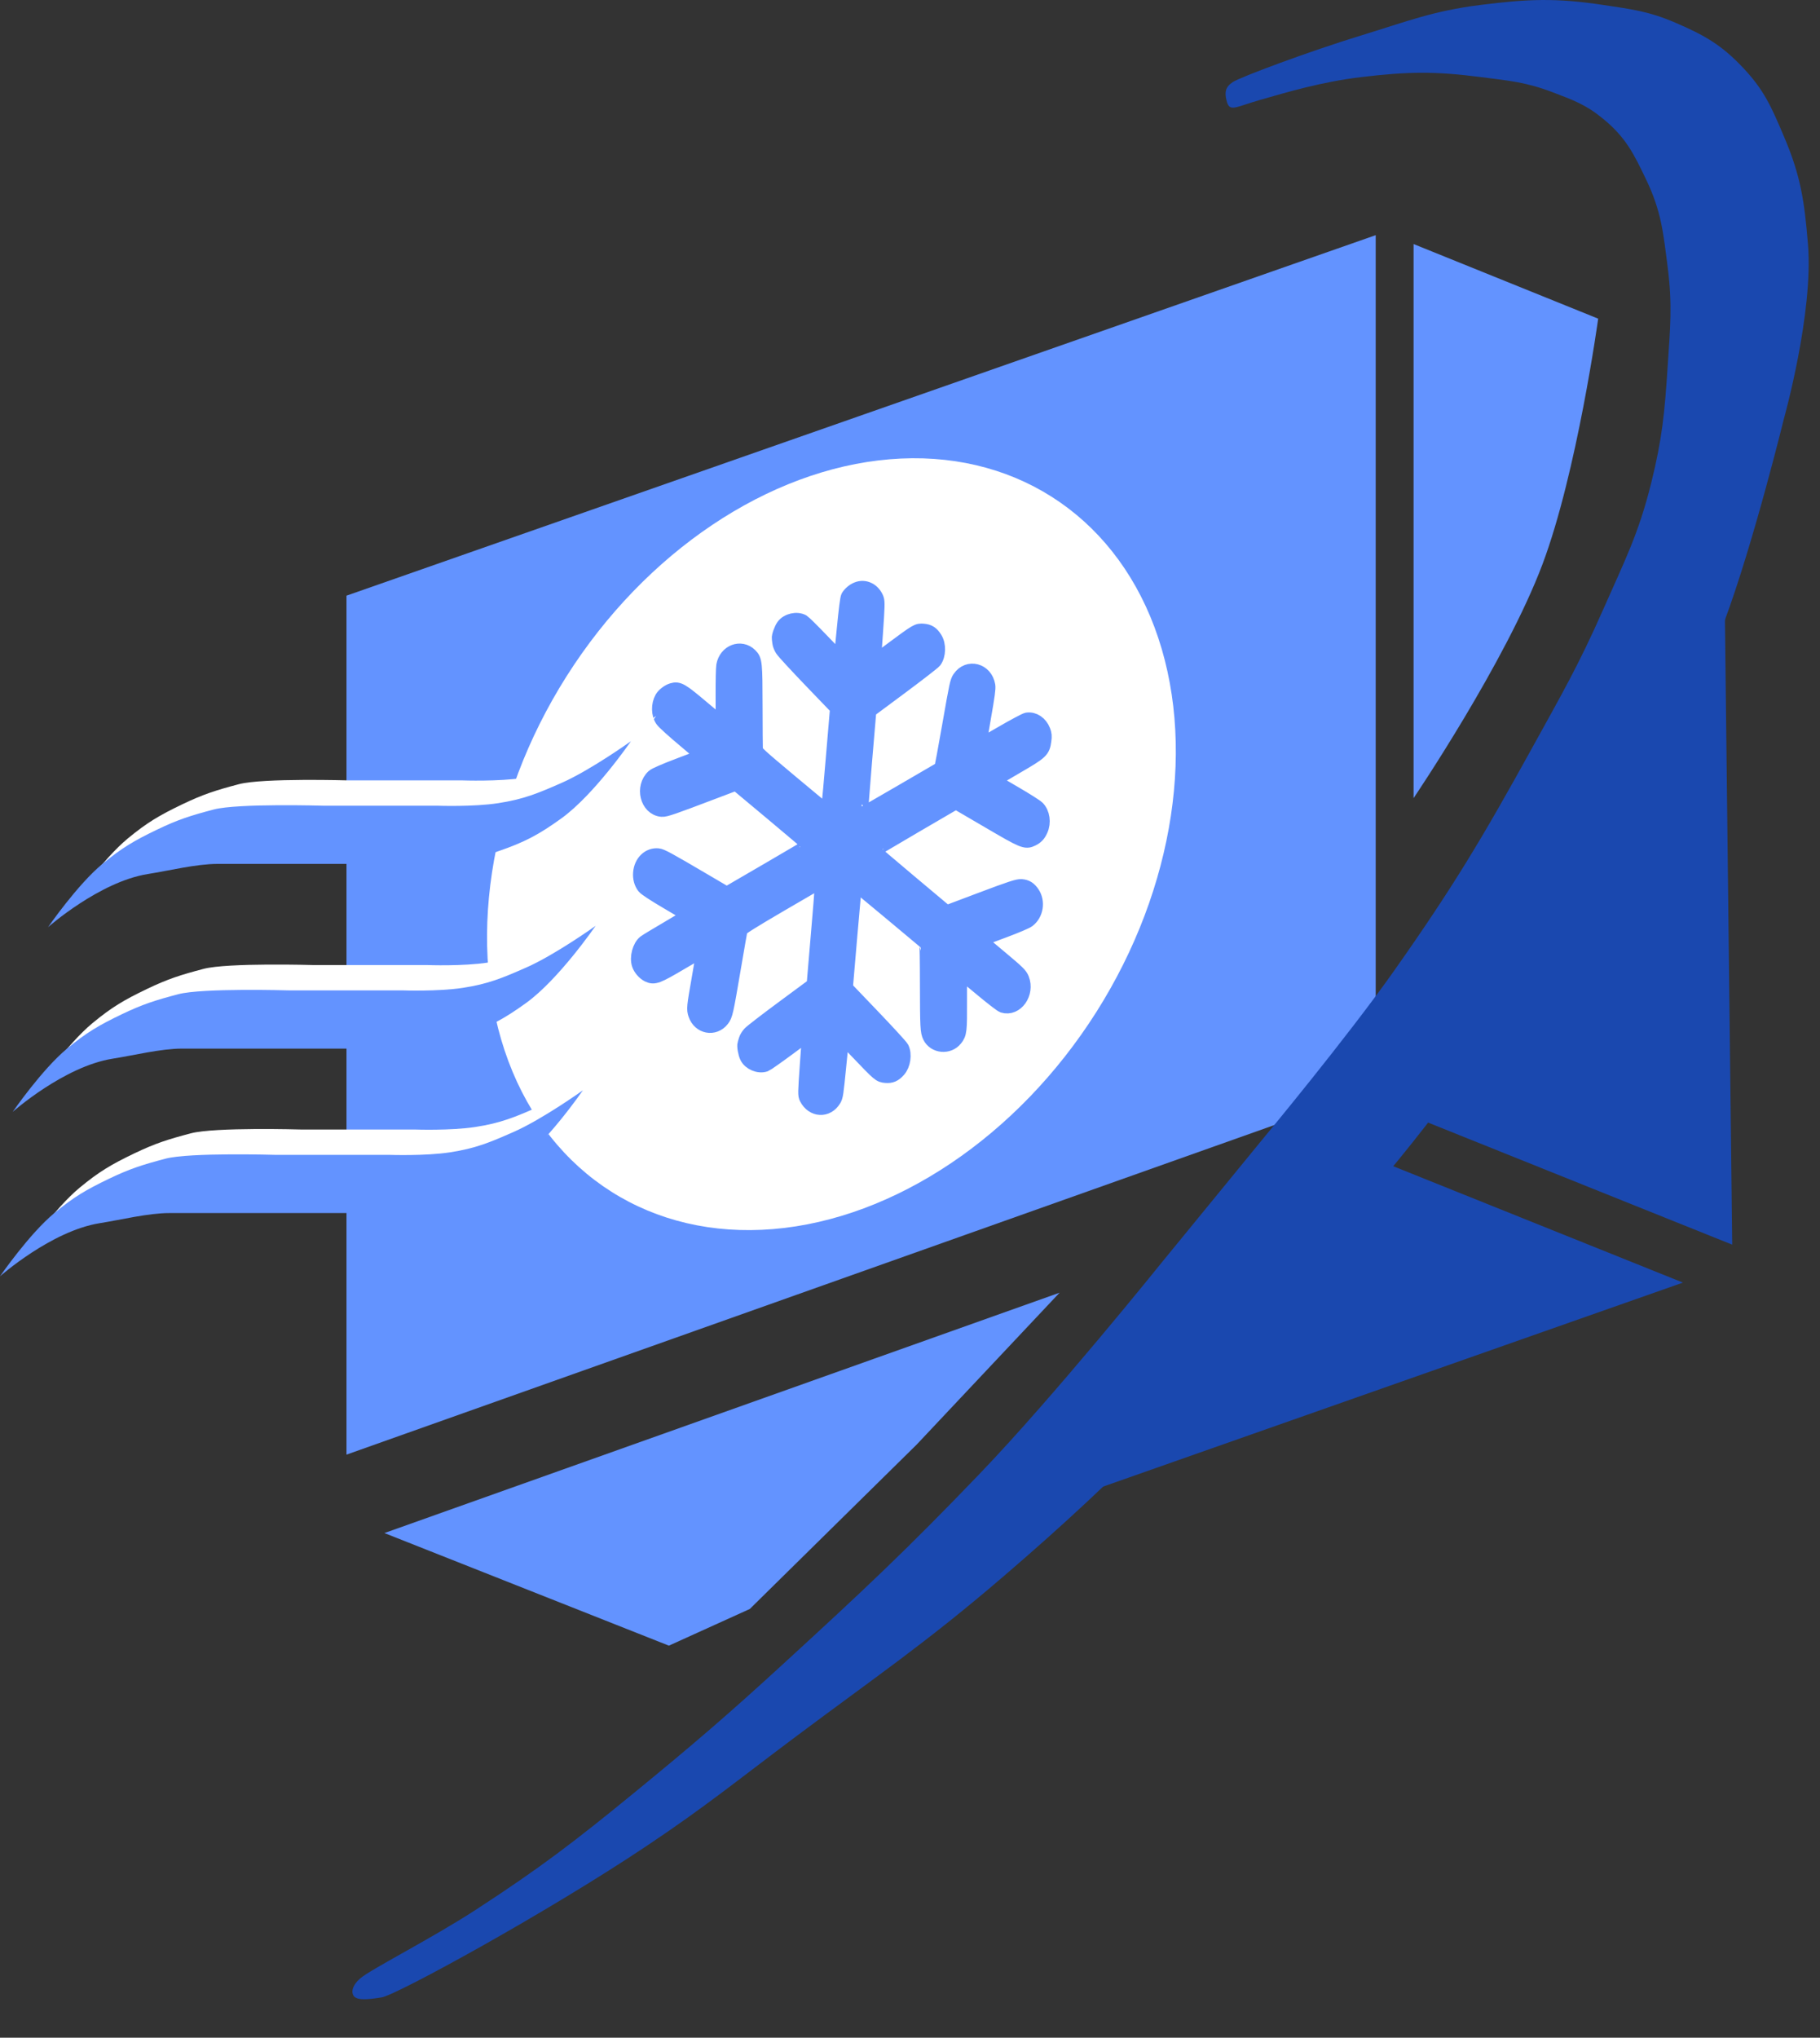
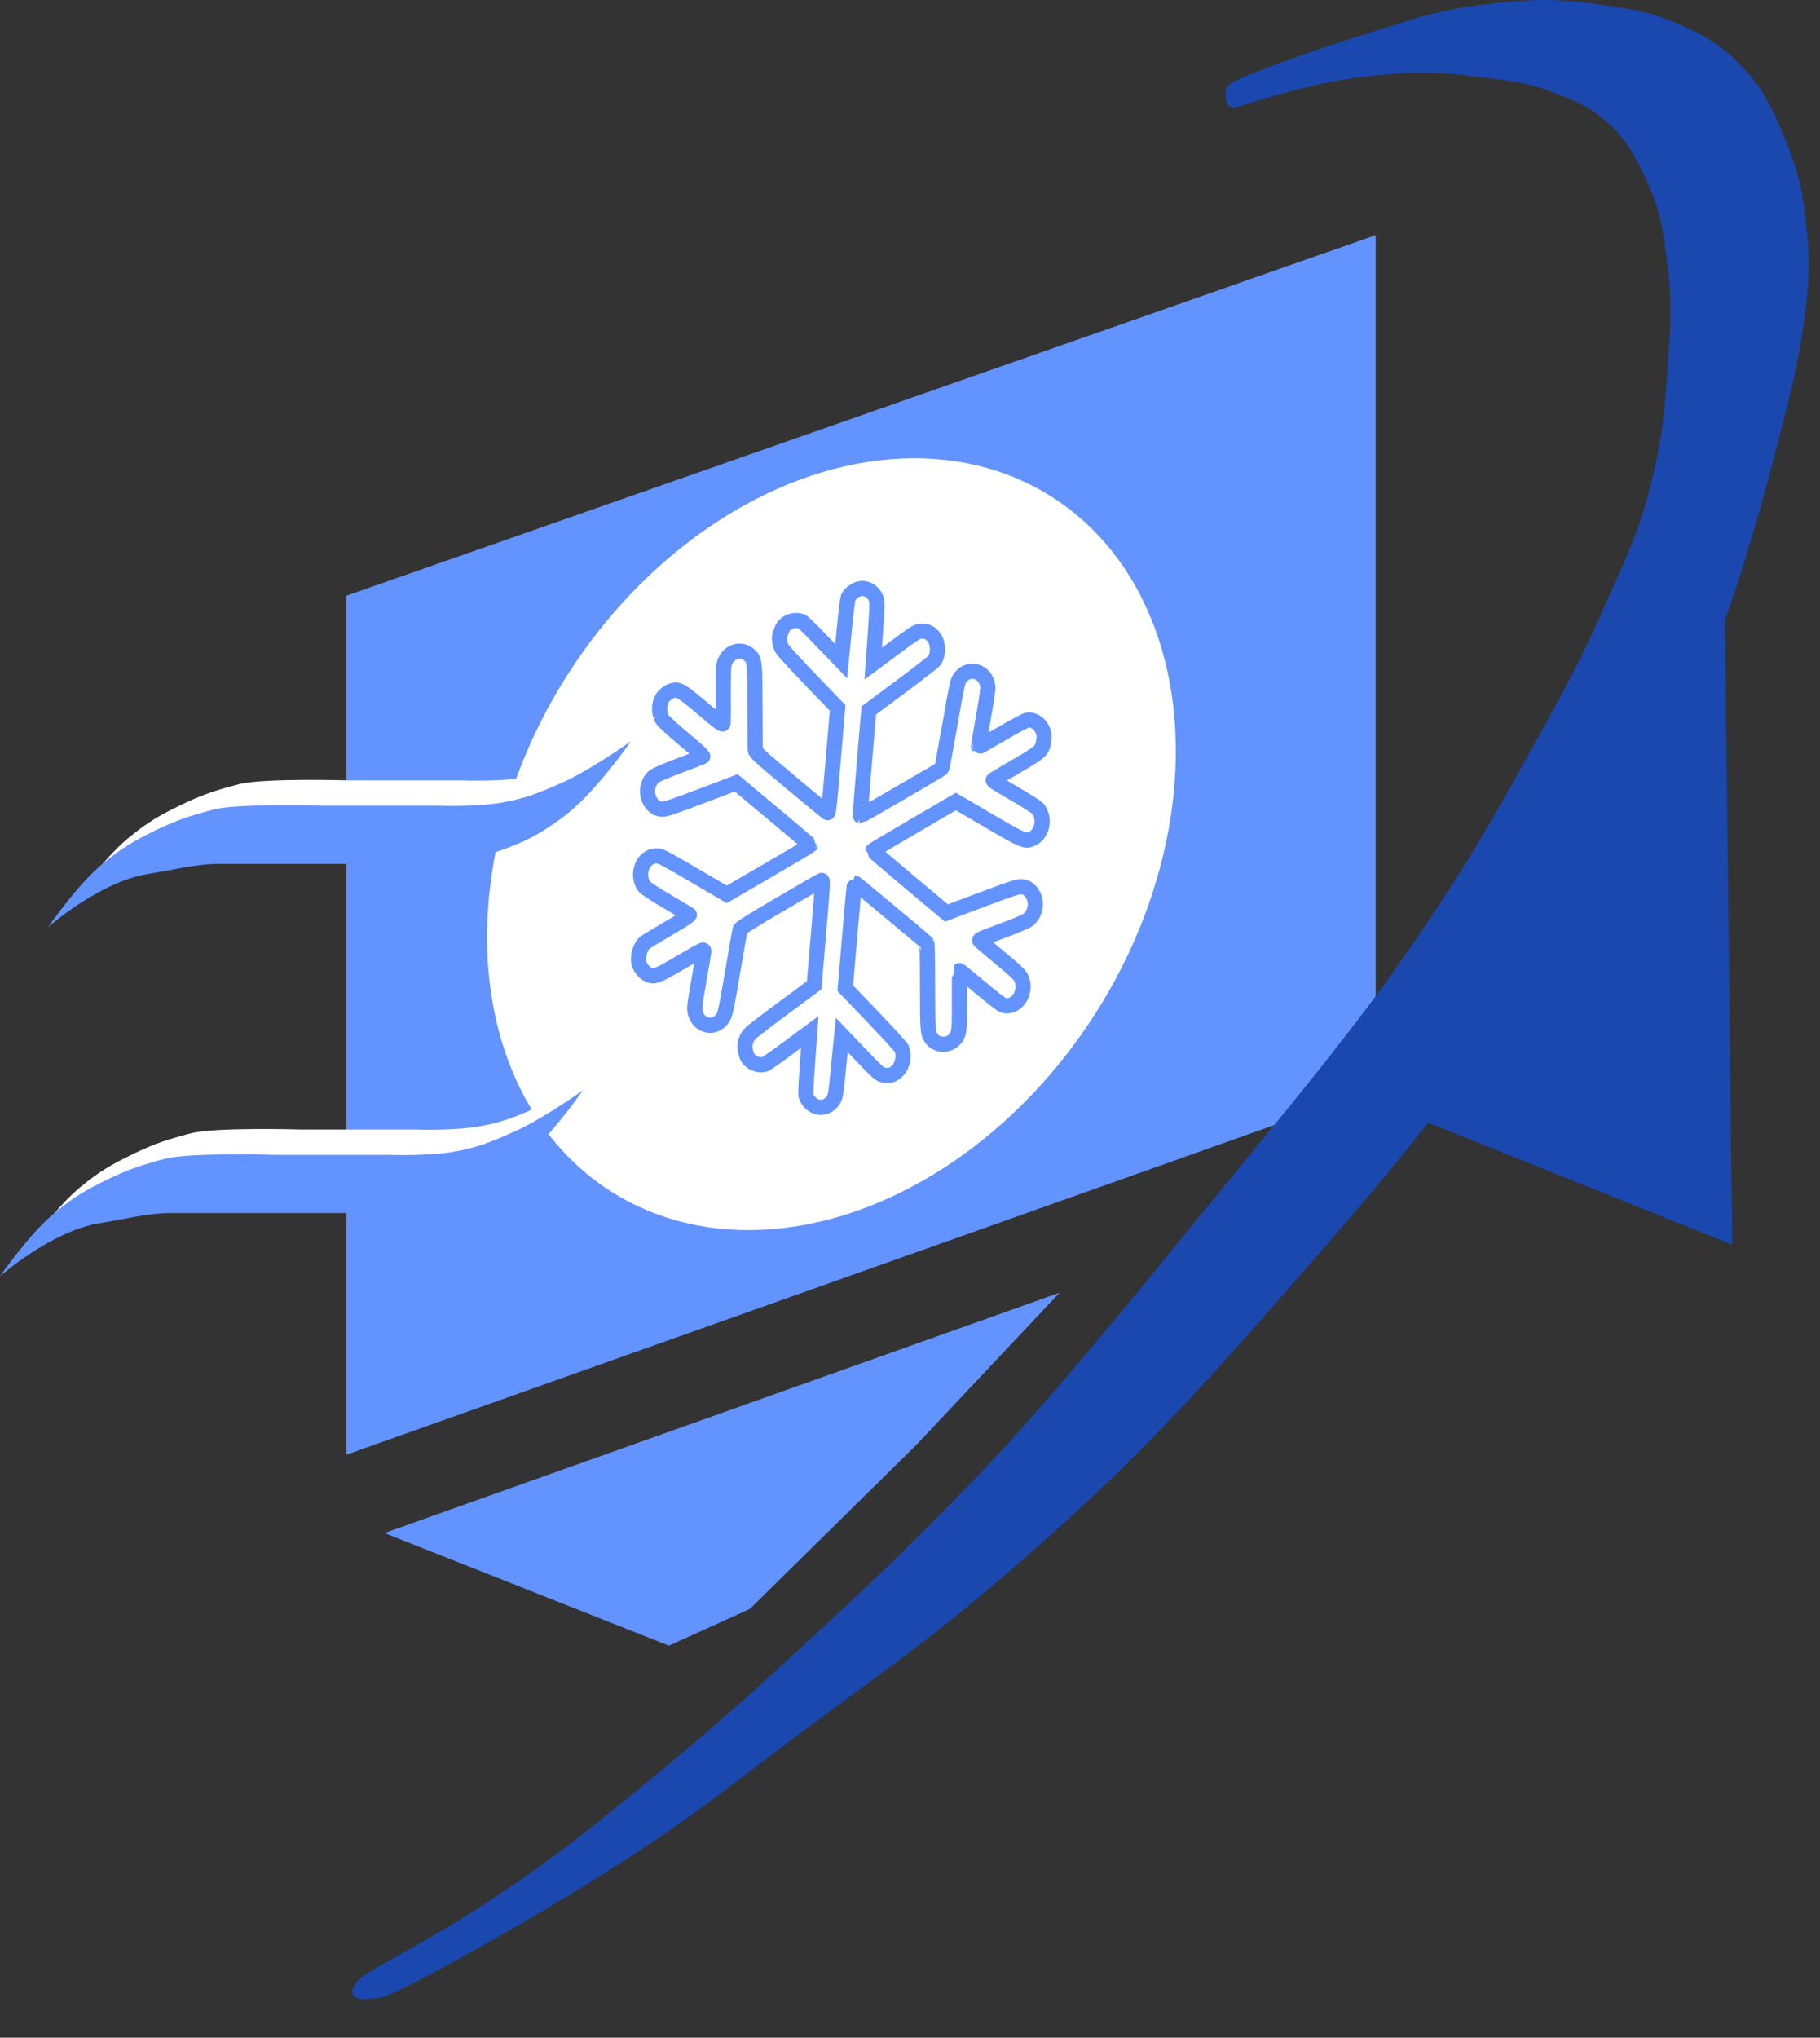
<svg xmlns="http://www.w3.org/2000/svg" width="42" height="47" viewBox="0 0 42 47" fill="none">
  <rect x="0" y="0" width="42" height="47" fill="#333333" stroke="none" />
-   <path d="M39.974 28.708L39.741 8.663C39.741 8.663 37.168 14.647 35.014 18.204C33.373 20.913 30.375 24.857 30.375 24.857L39.974 28.708Z" fill="#1A48AF" />
+   <path d="M39.974 28.708L39.741 8.663C39.741 8.663 37.168 14.647 35.014 18.204C33.373 20.913 30.375 24.857 30.375 24.857Z" fill="#1A48AF" />
  <path d="M7.996 13.739V33.551L31.747 25.119V5.424L7.996 13.739Z" fill="#6393FF" />
  <ellipse cx="19.187" cy="19.471" rx="7.236" ry="9.489" transform="rotate(32.371 19.187 19.471)" fill="white" />
  <mask id="path-4-outside-1_137_5711" maskUnits="userSpaceOnUse" x="13.277" y="12.108" width="12.143" height="14.879" fill="black">
    <rect fill="white" x="13.277" y="12.108" width="12.143" height="14.879" />
    <path fill-rule="evenodd" clip-rule="evenodd" d="M19.783 13.597C19.703 13.629 19.623 13.696 19.581 13.766C19.562 13.796 19.53 14.047 19.483 14.53L19.412 15.25L18.99 14.812C18.759 14.57 18.547 14.361 18.521 14.346C18.387 14.273 18.177 14.321 18.086 14.445C18.035 14.515 17.977 14.68 17.986 14.729C17.989 14.747 17.994 14.791 17.998 14.827C18.002 14.862 18.029 14.93 18.058 14.976C18.087 15.023 18.385 15.346 18.72 15.695L19.33 16.329L19.227 17.545C19.133 18.651 19.121 18.759 19.093 18.744C19.076 18.734 18.696 18.42 18.248 18.045C17.479 17.401 17.434 17.359 17.43 17.287C17.427 17.245 17.424 16.794 17.423 16.285C17.421 15.289 17.415 15.228 17.306 15.12C17.095 14.912 16.76 15.041 16.704 15.353C16.694 15.408 16.688 15.711 16.689 16.029C16.691 16.346 16.69 16.634 16.687 16.67C16.682 16.733 16.669 16.724 16.213 16.34C15.72 15.924 15.658 15.887 15.515 15.929C15.43 15.954 15.323 16.036 15.283 16.106C15.198 16.257 15.202 16.471 15.292 16.602C15.323 16.648 15.55 16.854 15.797 17.06C16.1 17.313 16.236 17.44 16.216 17.451C16.2 17.459 15.954 17.554 15.668 17.662C15.352 17.781 15.124 17.88 15.086 17.915C14.825 18.154 14.945 18.637 15.272 18.665C15.353 18.672 15.513 18.617 16.479 18.25L16.989 18.057L17.844 18.771C18.314 19.164 18.699 19.491 18.698 19.497C18.698 19.504 18.264 19.761 17.734 20.069L16.771 20.629L16.301 20.353C15.41 19.829 15.262 19.748 15.181 19.741C14.976 19.724 14.805 19.892 14.785 20.131C14.775 20.252 14.805 20.363 14.871 20.449C14.903 20.489 15.111 20.626 15.402 20.796C15.666 20.951 15.893 21.086 15.907 21.097C15.925 21.111 15.773 21.211 15.439 21.406C15.167 21.565 14.919 21.715 14.888 21.739C14.767 21.833 14.7 22.086 14.755 22.244C14.787 22.338 14.873 22.436 14.96 22.479C15.096 22.545 15.164 22.519 15.72 22.191C16.239 21.886 16.245 21.883 16.24 21.949C16.237 21.986 16.19 22.264 16.137 22.568C16.02 23.235 16.016 23.274 16.057 23.396C16.151 23.675 16.481 23.738 16.658 23.511C16.735 23.412 16.748 23.354 16.921 22.338C17 21.872 17.071 21.468 17.078 21.441C17.088 21.404 17.324 21.255 18.008 20.855C18.512 20.56 18.94 20.313 18.959 20.307C18.992 20.295 18.987 20.381 18.891 21.51L18.788 22.726L18.08 23.249C17.691 23.536 17.342 23.805 17.306 23.846C17.269 23.887 17.232 23.949 17.222 23.983C17.213 24.018 17.2 24.06 17.194 24.077C17.177 24.124 17.206 24.297 17.245 24.374C17.313 24.512 17.513 24.595 17.657 24.545C17.685 24.535 17.929 24.364 18.198 24.165L18.687 23.803L18.635 24.529C18.586 25.219 18.586 25.258 18.62 25.324C18.762 25.598 19.081 25.616 19.237 25.361C19.282 25.288 19.29 25.235 19.355 24.577L19.425 23.872L19.794 24.258C20.297 24.784 20.307 24.792 20.437 24.803C20.563 24.814 20.636 24.782 20.73 24.676C20.839 24.554 20.873 24.317 20.802 24.176C20.784 24.141 20.486 23.815 20.138 23.452L19.506 22.792L19.61 21.576C19.666 20.907 19.718 20.361 19.724 20.361C19.736 20.362 21.366 21.72 21.39 21.749C21.397 21.759 21.404 22.184 21.404 22.695C21.406 23.691 21.411 23.795 21.466 23.905C21.573 24.122 21.886 24.151 22.04 23.959C22.138 23.836 22.144 23.781 22.141 23.063C22.14 22.694 22.141 22.389 22.143 22.387C22.145 22.384 22.358 22.558 22.616 22.774C22.873 22.99 23.113 23.175 23.148 23.186C23.442 23.278 23.705 22.905 23.576 22.581C23.539 22.489 23.482 22.433 23.089 22.104C22.843 21.9 22.632 21.72 22.618 21.706C22.586 21.671 22.592 21.668 23.169 21.454C23.432 21.356 23.68 21.251 23.72 21.22C23.904 21.079 23.949 20.799 23.818 20.606C23.748 20.503 23.681 20.461 23.571 20.452C23.492 20.445 23.324 20.5 22.657 20.751L21.84 21.059L20.989 20.345C20.521 19.952 20.138 19.626 20.139 19.619C20.139 19.613 20.571 19.355 21.099 19.047L22.059 18.487L22.812 18.927C23.621 19.401 23.665 19.419 23.816 19.345C23.912 19.297 23.959 19.248 24.008 19.14C24.084 18.973 24.054 18.76 23.938 18.641C23.903 18.606 23.677 18.462 23.435 18.321C22.897 18.008 22.897 18.008 22.934 17.98C22.95 17.968 23.188 17.827 23.463 17.667C24.025 17.34 24.056 17.311 24.087 17.081C24.102 16.979 24.097 16.932 24.067 16.855C24.001 16.688 23.855 16.589 23.705 16.61C23.669 16.614 23.402 16.757 23.111 16.926C22.821 17.095 22.582 17.231 22.58 17.228C22.578 17.225 22.629 16.925 22.692 16.561C22.783 16.044 22.805 15.881 22.794 15.814C22.737 15.467 22.343 15.362 22.152 15.643C22.096 15.725 22.084 15.78 21.919 16.723C21.824 17.269 21.739 17.722 21.73 17.73C21.702 17.754 19.867 18.819 19.855 18.818C19.849 18.817 19.89 18.27 19.946 17.601L20.049 16.386L20.783 15.841C21.187 15.541 21.536 15.27 21.56 15.239C21.653 15.112 21.66 14.873 21.573 14.734C21.498 14.614 21.431 14.57 21.305 14.56C21.175 14.549 21.164 14.555 20.58 14.988L20.151 15.307L20.201 14.6C20.243 14.003 20.246 13.882 20.224 13.82C20.151 13.623 19.959 13.525 19.783 13.597Z" />
  </mask>
-   <path fill-rule="evenodd" clip-rule="evenodd" d="M19.783 13.597C19.703 13.629 19.623 13.696 19.581 13.766C19.562 13.796 19.53 14.047 19.483 14.53L19.412 15.25L18.99 14.812C18.759 14.57 18.547 14.361 18.521 14.346C18.387 14.273 18.177 14.321 18.086 14.445C18.035 14.515 17.977 14.68 17.986 14.729C17.989 14.747 17.994 14.791 17.998 14.827C18.002 14.862 18.029 14.93 18.058 14.976C18.087 15.023 18.385 15.346 18.72 15.695L19.33 16.329L19.227 17.545C19.133 18.651 19.121 18.759 19.093 18.744C19.076 18.734 18.696 18.42 18.248 18.045C17.479 17.401 17.434 17.359 17.43 17.287C17.427 17.245 17.424 16.794 17.423 16.285C17.421 15.289 17.415 15.228 17.306 15.12C17.095 14.912 16.76 15.041 16.704 15.353C16.694 15.408 16.688 15.711 16.689 16.029C16.691 16.346 16.69 16.634 16.687 16.67C16.682 16.733 16.669 16.724 16.213 16.34C15.72 15.924 15.658 15.887 15.515 15.929C15.43 15.954 15.323 16.036 15.283 16.106C15.198 16.257 15.202 16.471 15.292 16.602C15.323 16.648 15.55 16.854 15.797 17.06C16.1 17.313 16.236 17.44 16.216 17.451C16.2 17.459 15.954 17.554 15.668 17.662C15.352 17.781 15.124 17.88 15.086 17.915C14.825 18.154 14.945 18.637 15.272 18.665C15.353 18.672 15.513 18.617 16.479 18.25L16.989 18.057L17.844 18.771C18.314 19.164 18.699 19.491 18.698 19.497C18.698 19.504 18.264 19.761 17.734 20.069L16.771 20.629L16.301 20.353C15.41 19.829 15.262 19.748 15.181 19.741C14.976 19.724 14.805 19.892 14.785 20.131C14.775 20.252 14.805 20.363 14.871 20.449C14.903 20.489 15.111 20.626 15.402 20.796C15.666 20.951 15.893 21.086 15.907 21.097C15.925 21.111 15.773 21.211 15.439 21.406C15.167 21.565 14.919 21.715 14.888 21.739C14.767 21.833 14.7 22.086 14.755 22.244C14.787 22.338 14.873 22.436 14.96 22.479C15.096 22.545 15.164 22.519 15.72 22.191C16.239 21.886 16.245 21.883 16.24 21.949C16.237 21.986 16.19 22.264 16.137 22.568C16.02 23.235 16.016 23.274 16.057 23.396C16.151 23.675 16.481 23.738 16.658 23.511C16.735 23.412 16.748 23.354 16.921 22.338C17 21.872 17.071 21.468 17.078 21.441C17.088 21.404 17.324 21.255 18.008 20.855C18.512 20.56 18.94 20.313 18.959 20.307C18.992 20.295 18.987 20.381 18.891 21.51L18.788 22.726L18.08 23.249C17.691 23.536 17.342 23.805 17.306 23.846C17.269 23.887 17.232 23.949 17.222 23.983C17.213 24.018 17.2 24.06 17.194 24.077C17.177 24.124 17.206 24.297 17.245 24.374C17.313 24.512 17.513 24.595 17.657 24.545C17.685 24.535 17.929 24.364 18.198 24.165L18.687 23.803L18.635 24.529C18.586 25.219 18.586 25.258 18.62 25.324C18.762 25.598 19.081 25.616 19.237 25.361C19.282 25.288 19.29 25.235 19.355 24.577L19.425 23.872L19.794 24.258C20.297 24.784 20.307 24.792 20.437 24.803C20.563 24.814 20.636 24.782 20.73 24.676C20.839 24.554 20.873 24.317 20.802 24.176C20.784 24.141 20.486 23.815 20.138 23.452L19.506 22.792L19.61 21.576C19.666 20.907 19.718 20.361 19.724 20.361C19.736 20.362 21.366 21.72 21.39 21.749C21.397 21.759 21.404 22.184 21.404 22.695C21.406 23.691 21.411 23.795 21.466 23.905C21.573 24.122 21.886 24.151 22.04 23.959C22.138 23.836 22.144 23.781 22.141 23.063C22.14 22.694 22.141 22.389 22.143 22.387C22.145 22.384 22.358 22.558 22.616 22.774C22.873 22.99 23.113 23.175 23.148 23.186C23.442 23.278 23.705 22.905 23.576 22.581C23.539 22.489 23.482 22.433 23.089 22.104C22.843 21.9 22.632 21.72 22.618 21.706C22.586 21.671 22.592 21.668 23.169 21.454C23.432 21.356 23.68 21.251 23.72 21.22C23.904 21.079 23.949 20.799 23.818 20.606C23.748 20.503 23.681 20.461 23.571 20.452C23.492 20.445 23.324 20.5 22.657 20.751L21.84 21.059L20.989 20.345C20.521 19.952 20.138 19.626 20.139 19.619C20.139 19.613 20.571 19.355 21.099 19.047L22.059 18.487L22.812 18.927C23.621 19.401 23.665 19.419 23.816 19.345C23.912 19.297 23.959 19.248 24.008 19.14C24.084 18.973 24.054 18.76 23.938 18.641C23.903 18.606 23.677 18.462 23.435 18.321C22.897 18.008 22.897 18.008 22.934 17.98C22.95 17.968 23.188 17.827 23.463 17.667C24.025 17.34 24.056 17.311 24.087 17.081C24.102 16.979 24.097 16.932 24.067 16.855C24.001 16.688 23.855 16.589 23.705 16.61C23.669 16.614 23.402 16.757 23.111 16.926C22.821 17.095 22.582 17.231 22.58 17.228C22.578 17.225 22.629 16.925 22.692 16.561C22.783 16.044 22.805 15.881 22.794 15.814C22.737 15.467 22.343 15.362 22.152 15.643C22.096 15.725 22.084 15.78 21.919 16.723C21.824 17.269 21.739 17.722 21.73 17.73C21.702 17.754 19.867 18.819 19.855 18.818C19.849 18.817 19.89 18.27 19.946 17.601L20.049 16.386L20.783 15.841C21.187 15.541 21.536 15.27 21.56 15.239C21.653 15.112 21.66 14.873 21.573 14.734C21.498 14.614 21.431 14.57 21.305 14.56C21.175 14.549 21.164 14.555 20.58 14.988L20.151 15.307L20.201 14.6C20.243 14.003 20.246 13.882 20.224 13.82C20.151 13.623 19.959 13.525 19.783 13.597Z" fill="#6393FF" />
  <path fill-rule="evenodd" clip-rule="evenodd" d="M19.783 13.597C19.703 13.629 19.623 13.696 19.581 13.766C19.562 13.796 19.53 14.047 19.483 14.53L19.412 15.25L18.99 14.812C18.759 14.57 18.547 14.361 18.521 14.346C18.387 14.273 18.177 14.321 18.086 14.445C18.035 14.515 17.977 14.68 17.986 14.729C17.989 14.747 17.994 14.791 17.998 14.827C18.002 14.862 18.029 14.93 18.058 14.976C18.087 15.023 18.385 15.346 18.72 15.695L19.33 16.329L19.227 17.545C19.133 18.651 19.121 18.759 19.093 18.744C19.076 18.734 18.696 18.42 18.248 18.045C17.479 17.401 17.434 17.359 17.43 17.287C17.427 17.245 17.424 16.794 17.423 16.285C17.421 15.289 17.415 15.228 17.306 15.12C17.095 14.912 16.76 15.041 16.704 15.353C16.694 15.408 16.688 15.711 16.689 16.029C16.691 16.346 16.69 16.634 16.687 16.67C16.682 16.733 16.669 16.724 16.213 16.34C15.72 15.924 15.658 15.887 15.515 15.929C15.43 15.954 15.323 16.036 15.283 16.106C15.198 16.257 15.202 16.471 15.292 16.602C15.323 16.648 15.55 16.854 15.797 17.06C16.1 17.313 16.236 17.44 16.216 17.451C16.2 17.459 15.954 17.554 15.668 17.662C15.352 17.781 15.124 17.88 15.086 17.915C14.825 18.154 14.945 18.637 15.272 18.665C15.353 18.672 15.513 18.617 16.479 18.25L16.989 18.057L17.844 18.771C18.314 19.164 18.699 19.491 18.698 19.497C18.698 19.504 18.264 19.761 17.734 20.069L16.771 20.629L16.301 20.353C15.41 19.829 15.262 19.748 15.181 19.741C14.976 19.724 14.805 19.892 14.785 20.131C14.775 20.252 14.805 20.363 14.871 20.449C14.903 20.489 15.111 20.626 15.402 20.796C15.666 20.951 15.893 21.086 15.907 21.097C15.925 21.111 15.773 21.211 15.439 21.406C15.167 21.565 14.919 21.715 14.888 21.739C14.767 21.833 14.7 22.086 14.755 22.244C14.787 22.338 14.873 22.436 14.96 22.479C15.096 22.545 15.164 22.519 15.72 22.191C16.239 21.886 16.245 21.883 16.24 21.949C16.237 21.986 16.19 22.264 16.137 22.568C16.02 23.235 16.016 23.274 16.057 23.396C16.151 23.675 16.481 23.738 16.658 23.511C16.735 23.412 16.748 23.354 16.921 22.338C17 21.872 17.071 21.468 17.078 21.441C17.088 21.404 17.324 21.255 18.008 20.855C18.512 20.56 18.94 20.313 18.959 20.307C18.992 20.295 18.987 20.381 18.891 21.51L18.788 22.726L18.08 23.249C17.691 23.536 17.342 23.805 17.306 23.846C17.269 23.887 17.232 23.949 17.222 23.983C17.213 24.018 17.2 24.06 17.194 24.077C17.177 24.124 17.206 24.297 17.245 24.374C17.313 24.512 17.513 24.595 17.657 24.545C17.685 24.535 17.929 24.364 18.198 24.165L18.687 23.803L18.635 24.529C18.586 25.219 18.586 25.258 18.62 25.324C18.762 25.598 19.081 25.616 19.237 25.361C19.282 25.288 19.29 25.235 19.355 24.577L19.425 23.872L19.794 24.258C20.297 24.784 20.307 24.792 20.437 24.803C20.563 24.814 20.636 24.782 20.73 24.676C20.839 24.554 20.873 24.317 20.802 24.176C20.784 24.141 20.486 23.815 20.138 23.452L19.506 22.792L19.61 21.576C19.666 20.907 19.718 20.361 19.724 20.361C19.736 20.362 21.366 21.72 21.39 21.749C21.397 21.759 21.404 22.184 21.404 22.695C21.406 23.691 21.411 23.795 21.466 23.905C21.573 24.122 21.886 24.151 22.04 23.959C22.138 23.836 22.144 23.781 22.141 23.063C22.14 22.694 22.141 22.389 22.143 22.387C22.145 22.384 22.358 22.558 22.616 22.774C22.873 22.99 23.113 23.175 23.148 23.186C23.442 23.278 23.705 22.905 23.576 22.581C23.539 22.489 23.482 22.433 23.089 22.104C22.843 21.9 22.632 21.72 22.618 21.706C22.586 21.671 22.592 21.668 23.169 21.454C23.432 21.356 23.68 21.251 23.72 21.22C23.904 21.079 23.949 20.799 23.818 20.606C23.748 20.503 23.681 20.461 23.571 20.452C23.492 20.445 23.324 20.5 22.657 20.751L21.84 21.059L20.989 20.345C20.521 19.952 20.138 19.626 20.139 19.619C20.139 19.613 20.571 19.355 21.099 19.047L22.059 18.487L22.812 18.927C23.621 19.401 23.665 19.419 23.816 19.345C23.912 19.297 23.959 19.248 24.008 19.14C24.084 18.973 24.054 18.76 23.938 18.641C23.903 18.606 23.677 18.462 23.435 18.321C22.897 18.008 22.897 18.008 22.934 17.98C22.95 17.968 23.188 17.827 23.463 17.667C24.025 17.34 24.056 17.311 24.087 17.081C24.102 16.979 24.097 16.932 24.067 16.855C24.001 16.688 23.855 16.589 23.705 16.61C23.669 16.614 23.402 16.757 23.111 16.926C22.821 17.095 22.582 17.231 22.58 17.228C22.578 17.225 22.629 16.925 22.692 16.561C22.783 16.044 22.805 15.881 22.794 15.814C22.737 15.467 22.343 15.362 22.152 15.643C22.096 15.725 22.084 15.78 21.919 16.723C21.824 17.269 21.739 17.722 21.73 17.73C21.702 17.754 19.867 18.819 19.855 18.818C19.849 18.817 19.89 18.27 19.946 17.601L20.049 16.386L20.783 15.841C21.187 15.541 21.536 15.27 21.56 15.239C21.653 15.112 21.66 14.873 21.573 14.734C21.498 14.614 21.431 14.57 21.305 14.56C21.175 14.549 21.164 14.555 20.58 14.988L20.151 15.307L20.201 14.6C20.243 14.003 20.246 13.882 20.224 13.82C20.151 13.623 19.959 13.525 19.783 13.597Z" stroke="#6393FF" stroke-width="0.35" mask="url(#path-4-outside-1_137_5711)" />
  <path d="M1.837 27.395C1.258 27.874 0.582 28.854 0.582 28.854C0.582 28.854 1.767 27.805 2.887 27.628C3.371 27.552 4.002 27.395 4.492 27.395H9.481C10.073 27.395 10.409 27.295 10.969 27.103C11.577 26.894 11.907 26.72 12.428 26.344C13.187 25.797 14.033 24.564 14.033 24.564C14.033 24.564 13.097 25.234 12.428 25.527C11.88 25.768 11.56 25.903 10.969 25.994C10.395 26.082 9.569 26.052 9.569 26.052H6.943C6.943 26.052 4.959 25.994 4.404 26.14C3.877 26.279 3.582 26.371 3.091 26.607C2.57 26.857 2.283 27.026 1.837 27.395Z" fill="white" />
-   <path d="M2.13 23.602C1.551 24.081 0.875 25.061 0.875 25.061C0.875 25.061 2.06 24.012 3.18 23.835C3.664 23.759 4.295 23.602 4.785 23.602H9.774C10.366 23.602 10.702 23.502 11.262 23.31C11.87 23.101 12.2 22.927 12.721 22.551C13.48 22.004 14.326 20.771 14.326 20.771C14.326 20.771 13.39 21.441 12.721 21.734C12.173 21.975 11.854 22.11 11.262 22.201C10.688 22.29 9.862 22.259 9.862 22.259H7.236C7.236 22.259 5.252 22.201 4.697 22.347C4.17 22.486 3.875 22.578 3.384 22.814C2.863 23.064 2.575 23.233 2.13 23.602Z" fill="white" />
  <path d="M2.946 19.342C2.367 19.821 1.691 20.801 1.691 20.801C1.691 20.801 2.877 19.752 3.996 19.575C4.48 19.499 5.111 19.342 5.601 19.342H10.591C11.183 19.342 11.519 19.242 12.079 19.05C12.686 18.842 13.017 18.667 13.537 18.292C14.297 17.744 15.142 16.512 15.142 16.512C15.142 16.512 14.207 17.181 13.537 17.475C12.99 17.715 12.67 17.851 12.079 17.941C11.504 18.03 10.678 18 10.678 18H8.052C8.052 18 6.068 17.941 5.514 18.087C4.986 18.226 4.691 18.319 4.201 18.554C3.679 18.805 3.392 18.973 2.946 19.342Z" fill="white" />
  <path d="M1.255 27.979C0.676 28.458 0 29.438 0 29.438C0 29.438 1.185 28.389 2.305 28.212C2.789 28.136 3.42 27.979 3.91 27.979H8.899C9.491 27.979 9.827 27.879 10.387 27.687C10.995 27.478 11.325 27.304 11.846 26.928C12.605 26.381 13.451 25.148 13.451 25.148C13.451 25.148 12.515 25.818 11.846 26.111C11.298 26.352 10.979 26.487 10.387 26.578C9.813 26.666 8.987 26.637 8.987 26.637H6.361C6.361 26.637 4.377 26.578 3.822 26.724C3.295 26.863 3 26.955 2.509 27.191C1.988 27.441 1.7 27.61 1.255 27.979Z" fill="#6393FF" />
-   <path d="M1.548 24.186C0.969 24.665 0.293 25.645 0.293 25.645C0.293 25.645 1.478 24.596 2.598 24.419C3.082 24.343 3.713 24.186 4.203 24.186H9.192C9.784 24.186 10.12 24.086 10.68 23.894C11.288 23.685 11.618 23.511 12.139 23.135C12.898 22.588 13.744 21.355 13.744 21.355C13.744 21.355 12.808 22.025 12.139 22.318C11.591 22.559 11.271 22.694 10.68 22.785C10.106 22.873 9.28 22.843 9.28 22.843H6.654C6.654 22.843 4.67 22.785 4.115 22.931C3.588 23.07 3.293 23.162 2.802 23.398C2.281 23.648 1.993 23.817 1.548 24.186Z" fill="#6393FF" />
  <path d="M2.364 19.926C1.785 20.405 1.109 21.385 1.109 21.385C1.109 21.385 2.295 20.336 3.414 20.159C3.898 20.083 4.529 19.926 5.019 19.926H10.009C10.601 19.926 10.937 19.826 11.497 19.634C12.104 19.426 12.435 19.251 12.956 18.875C13.715 18.328 14.56 17.096 14.56 17.096C14.56 17.096 13.625 17.765 12.956 18.059C12.408 18.299 12.088 18.434 11.497 18.525C10.922 18.614 10.096 18.584 10.096 18.584H7.47C7.47 18.584 5.486 18.525 4.932 18.671C4.404 18.81 4.109 18.902 3.619 19.138C3.097 19.389 2.81 19.557 2.364 19.926Z" fill="#6393FF" />
-   <path d="M36.881 7.35L32.621 5.629V18.409C32.621 18.409 34.751 15.264 35.597 13.011C36.394 10.889 36.881 7.35 36.881 7.35Z" fill="#6393FF" />
  <path d="M15.436 37.957L8.871 35.36L24.452 29.816L21.155 33.318L17.303 37.111L15.436 37.957Z" fill="#6393FF" />
-   <path d="M38.837 29.583L31.28 26.549L22.906 35.185L38.837 29.583Z" fill="#1A48AF" />
  <path d="M8.197 46.069C8.11 46.01 8.08 45.835 8.314 45.631C8.547 45.427 9.958 44.712 10.969 44.056C12.466 43.084 13.264 42.472 14.645 41.342C16 40.233 16.798 39.549 18.088 38.366C19.918 36.688 20.891 35.78 22.611 33.989C24.351 32.177 26.812 29.116 26.812 29.116L29.176 26.228C29.176 26.228 31.082 23.936 32.181 22.377C33.541 20.449 34.222 19.306 35.362 17.241C36.036 16.019 36.432 15.339 36.995 14.061C37.487 12.945 37.81 12.326 38.104 11.143C38.36 10.116 38.415 9.515 38.484 8.459C38.542 7.56 38.598 7.047 38.484 6.154C38.381 5.351 38.337 4.871 37.987 4.14C37.698 3.536 37.514 3.165 36.995 2.74C36.598 2.413 36.31 2.31 35.828 2.127C35.208 1.891 34.824 1.862 34.165 1.777C33.103 1.64 32.486 1.651 31.423 1.777C30.495 1.887 29.701 2.127 29.088 2.302C28.476 2.477 28.369 2.602 28.301 2.302C28.263 2.137 28.271 2.01 28.447 1.894C28.622 1.777 30.24 1.175 31.423 0.814C32.48 0.491 33.068 0.252 34.165 0.114C35.262 -0.024 35.903 -0.051 36.995 0.114C37.657 0.214 38.044 0.259 38.659 0.522C39.338 0.814 39.727 1.034 40.234 1.573C40.713 2.082 40.88 2.472 41.149 3.103L41.168 3.148C41.557 4.061 41.64 4.639 41.722 5.628C41.854 7.21 41.168 9.655 41.168 9.655C41.168 9.655 40.46 12.543 39.797 14.323C38.471 17.878 37.235 19.72 35.151 22.825L35.041 22.989C33.232 25.684 32.042 27.081 29.905 29.525C27.439 32.346 26.008 33.912 23.165 36.353C21.353 37.908 20.234 38.656 18.322 40.087C17.01 41.069 16.299 41.656 14.937 42.567C12.647 44.101 9.16 46.01 8.81 46.069C8.46 46.127 8.285 46.127 8.197 46.069Z" fill="#1A48AF" />
</svg>